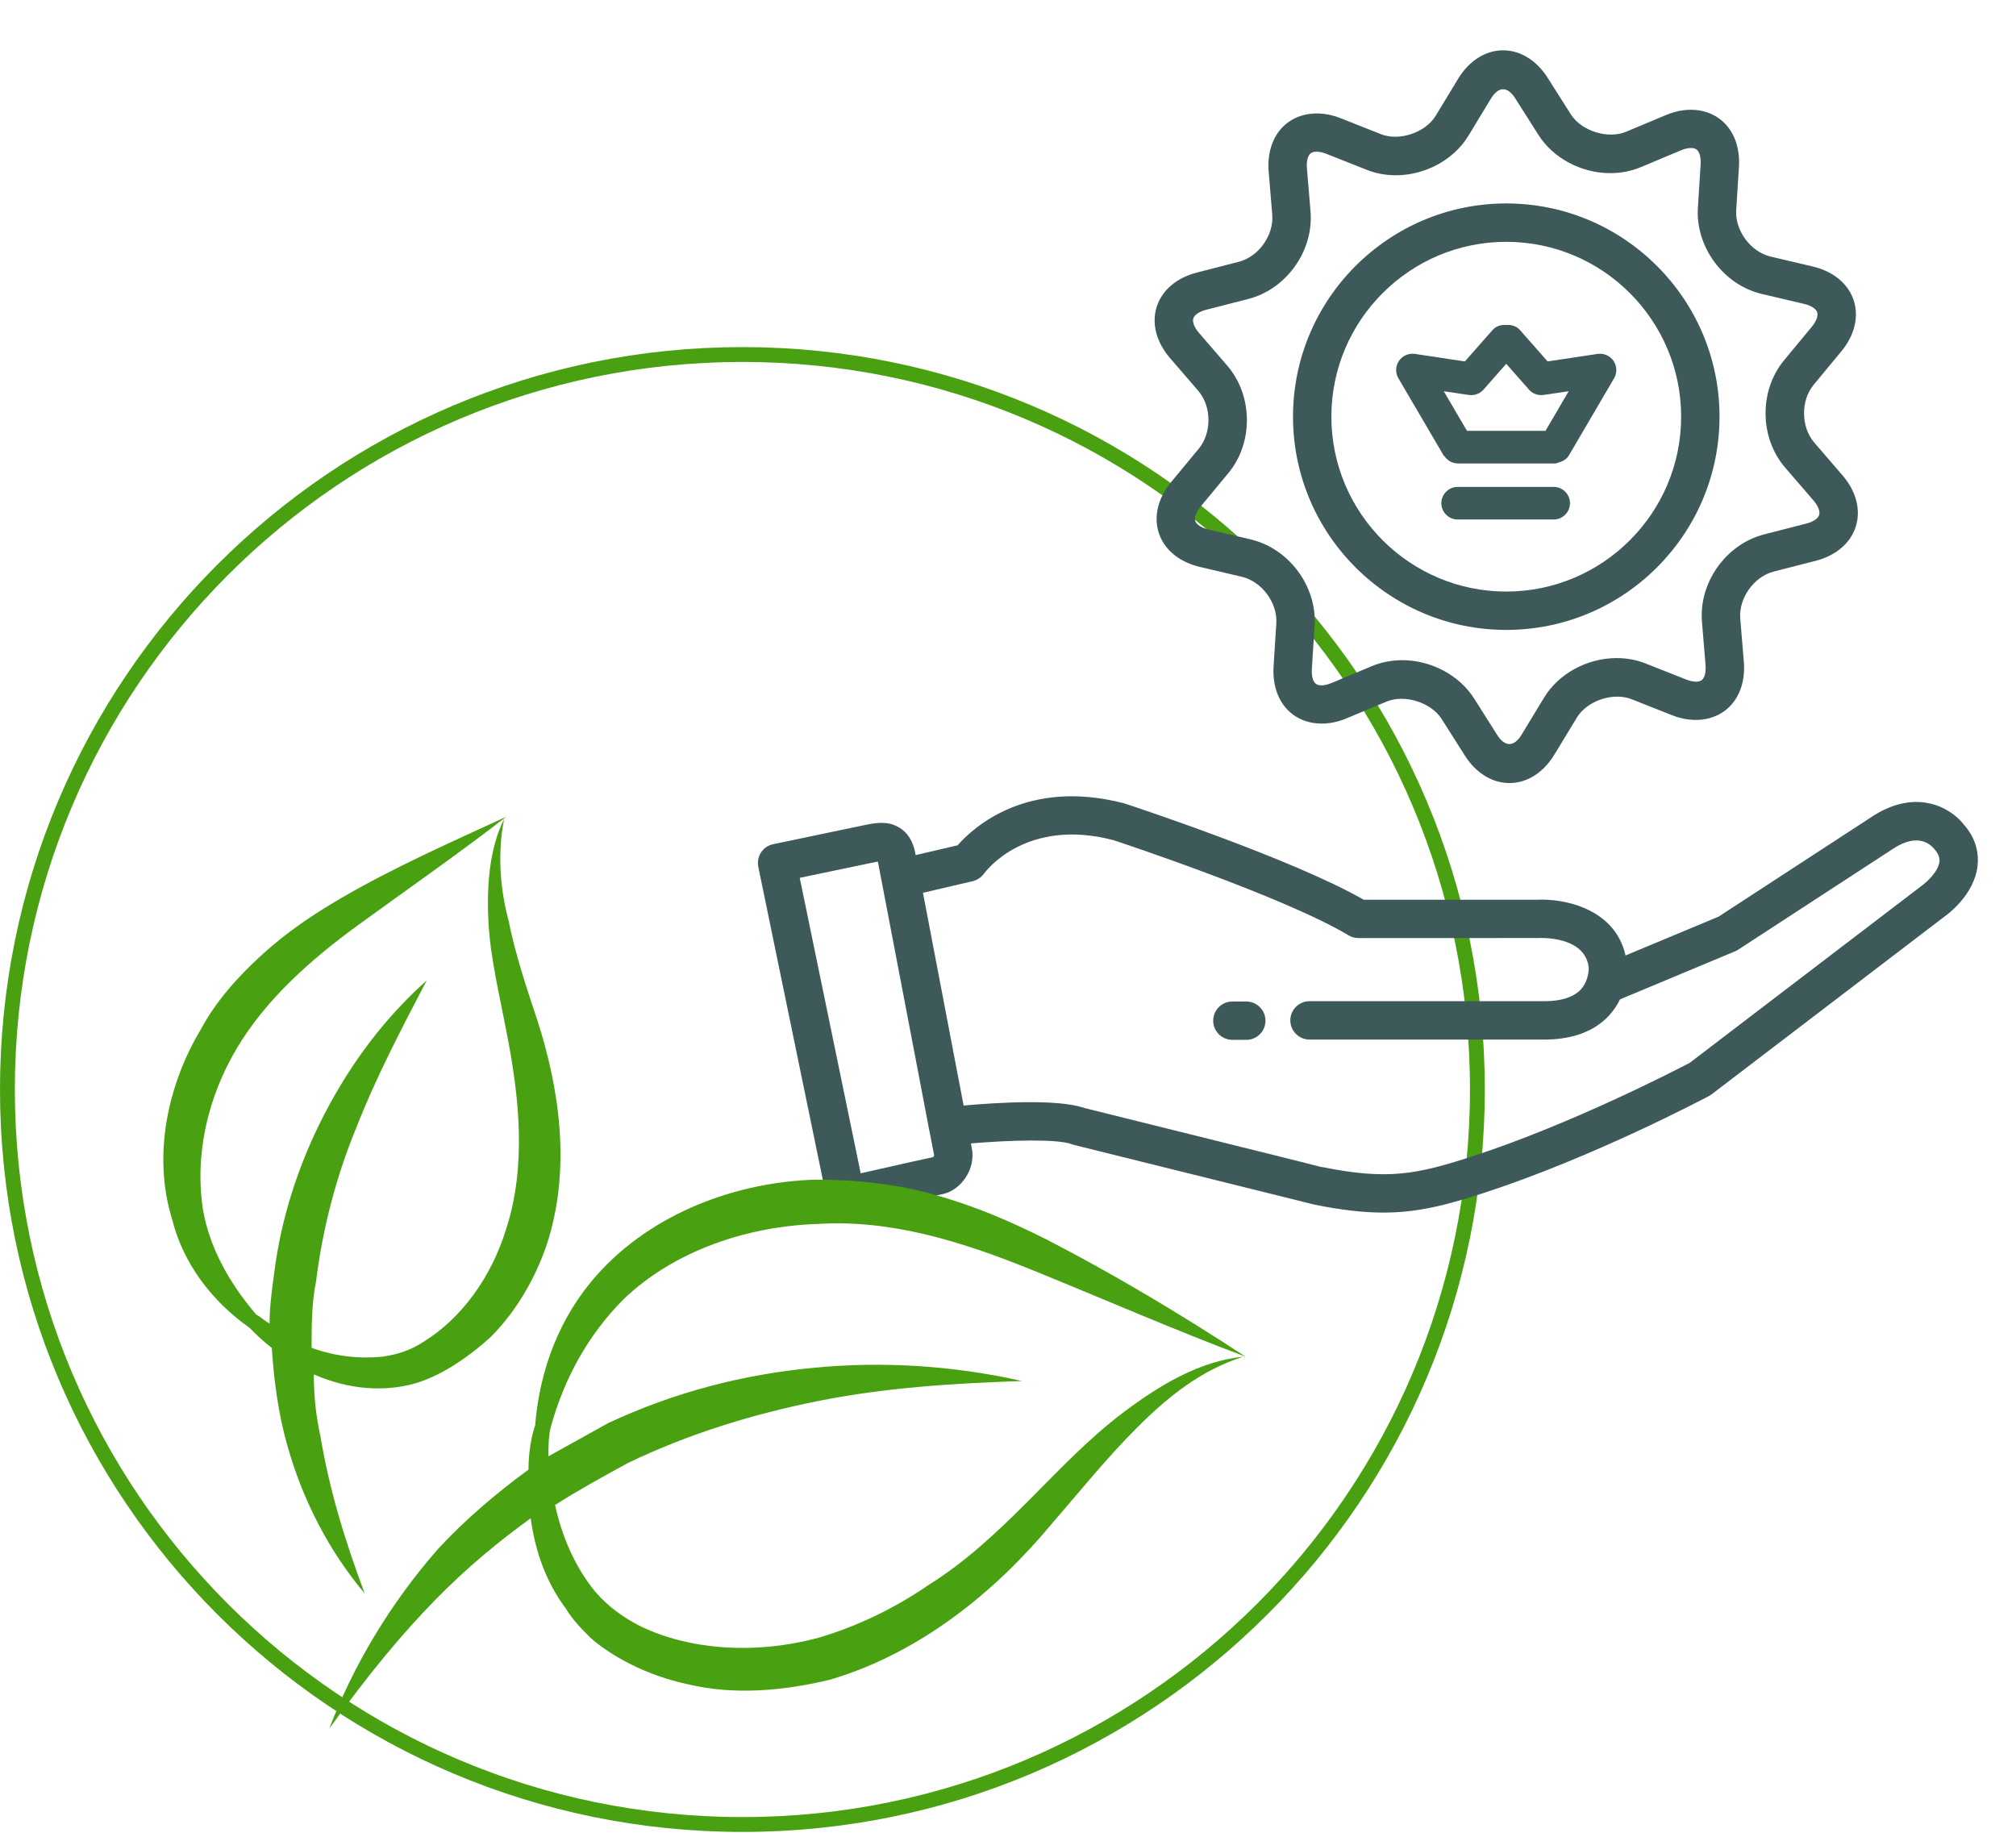
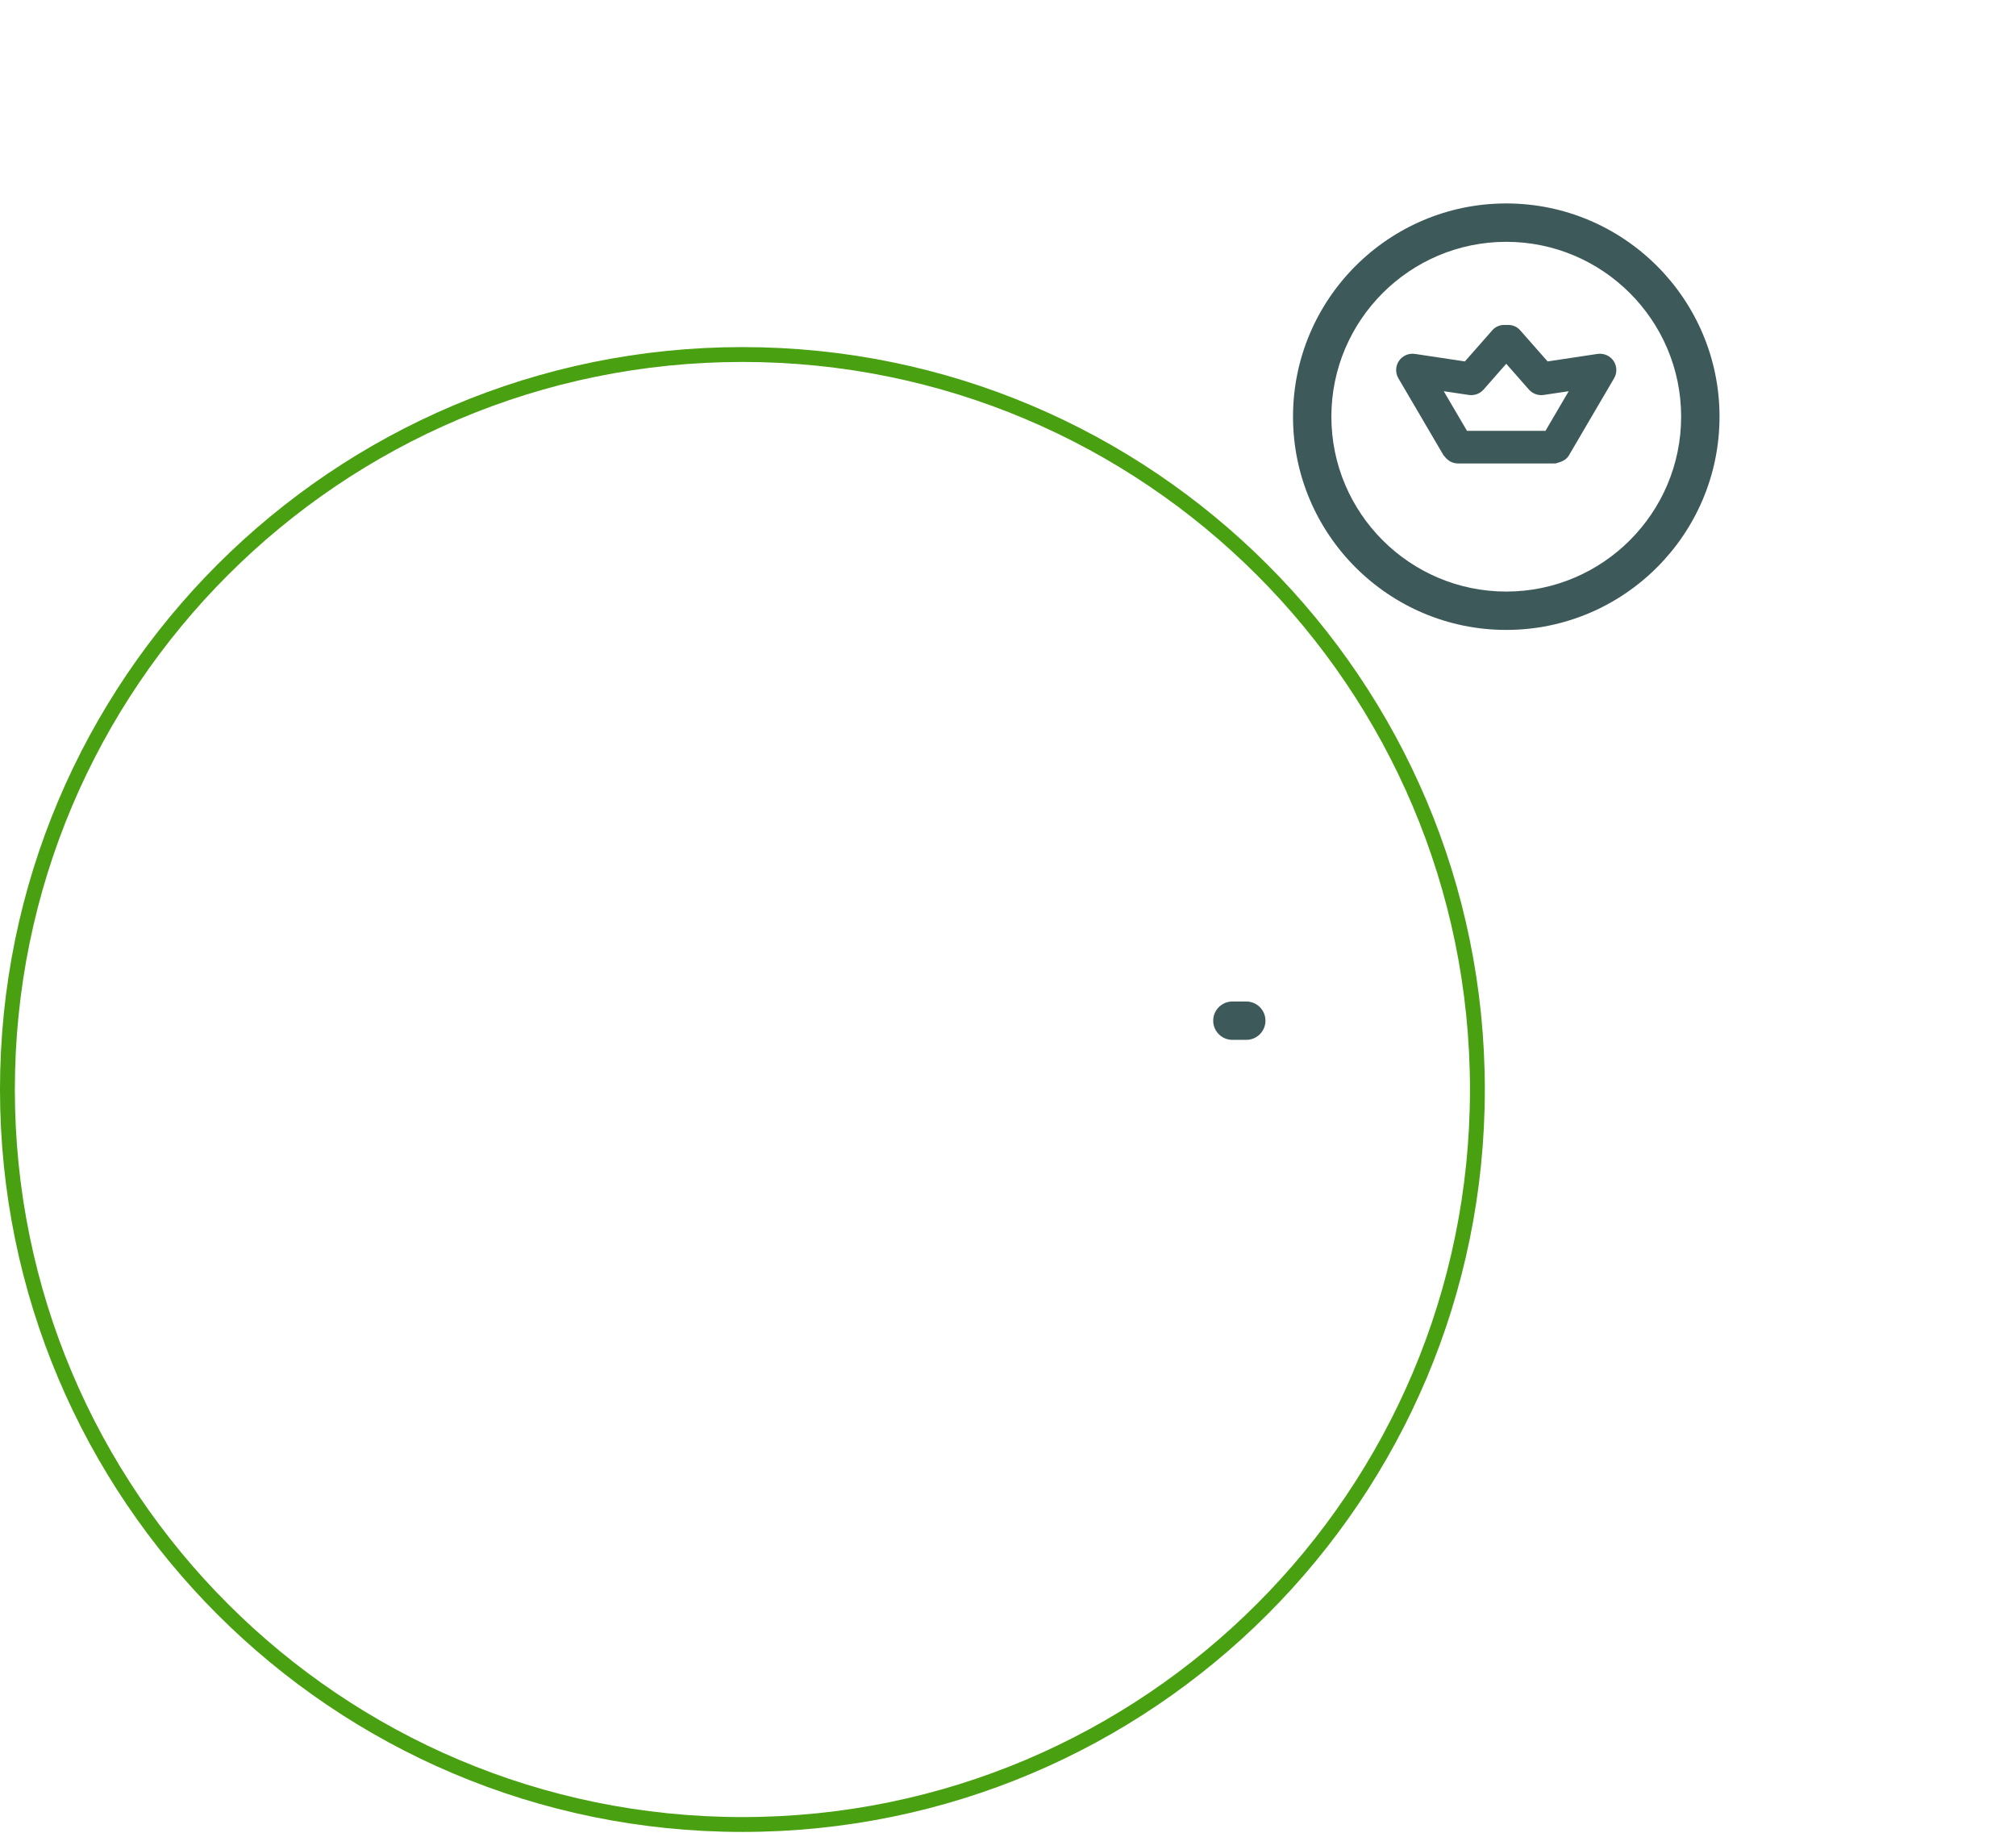
<svg xmlns="http://www.w3.org/2000/svg" width="79" height="72" viewBox="0 0 79 72" fill="none">
  <path d="M57.894 42.693C57.894 58.6 44.999 71.495 29.093 71.495C13.186 71.495 0.291 58.6 0.291 42.693C0.291 26.786 13.186 13.892 29.093 13.892C44.999 13.892 57.894 26.786 57.894 42.693Z" stroke="#49A010" stroke-width="0.582" />
-   <path d="M46.955 15.314C47.48 15.923 47.49 16.961 46.978 17.58L45.897 18.885C45.373 19.518 45.197 20.251 45.414 20.899C45.632 21.546 46.215 22.025 47.014 22.214L48.664 22.602C49.446 22.787 50.065 23.62 50.014 24.422L49.907 26.114C49.865 26.789 50.053 27.387 50.438 27.798C50.986 28.38 51.882 28.521 52.767 28.149L54.331 27.494C55.045 27.196 56.081 27.526 56.492 28.172L57.401 29.605C57.836 30.292 58.473 30.685 59.15 30.685C59.84 30.685 60.481 30.279 60.911 29.57L61.791 28.121C62.19 27.461 63.211 27.113 63.939 27.4L65.515 28.024C66.402 28.377 67.288 28.222 67.825 27.64C68.21 27.22 68.391 26.614 68.335 25.933L68.195 24.243C68.128 23.442 68.729 22.597 69.507 22.397L71.15 21.976C71.945 21.772 72.519 21.282 72.723 20.63C72.928 19.978 72.737 19.249 72.201 18.627L71.095 17.343C70.57 16.734 70.56 15.696 71.072 15.077L72.153 13.771C72.677 13.139 72.853 12.405 72.636 11.758C72.418 11.11 71.835 10.631 71.036 10.443L69.386 10.055C68.604 9.87 67.985 9.037 68.036 8.235L68.143 6.543C68.185 5.868 67.997 5.269 67.612 4.859C67.065 4.277 66.169 4.135 65.283 4.508L63.719 5.163C63.004 5.461 61.969 5.132 61.558 4.484L60.65 3.053C60.215 2.365 59.578 1.972 58.901 1.972C58.211 1.972 57.569 2.379 57.139 3.087L56.26 4.536C55.86 5.196 54.836 5.544 54.112 5.257L52.535 4.632C51.648 4.281 50.762 4.434 50.225 5.018C49.84 5.436 49.659 6.043 49.715 6.724L49.855 8.414C49.922 9.215 49.321 10.06 48.542 10.259L46.9 10.681C46.104 10.885 45.531 11.375 45.326 12.027C45.122 12.678 45.312 13.408 45.848 14.031L46.955 15.314ZM46.762 12.477C46.806 12.335 46.998 12.208 47.274 12.137L48.915 11.716C50.411 11.333 51.483 9.828 51.355 8.288L51.214 6.599C51.193 6.345 51.236 6.14 51.332 6.035C51.353 6.013 51.416 5.944 51.591 5.944C51.704 5.944 51.839 5.973 51.981 6.03L53.557 6.654C53.914 6.796 54.297 6.868 54.697 6.868C55.855 6.868 56.973 6.259 57.545 5.315L58.424 3.866C58.721 3.377 59.075 3.375 59.379 3.857L60.287 5.288C60.863 6.198 61.967 6.785 63.099 6.785C63.522 6.785 63.926 6.706 64.3 6.549L65.864 5.893C66.01 5.831 66.149 5.8 66.265 5.8C66.431 5.8 66.494 5.866 66.514 5.888C66.611 5.992 66.658 6.195 66.641 6.448L66.534 8.139C66.437 9.68 67.538 11.164 69.04 11.519L70.69 11.907C70.968 11.972 71.161 12.095 71.209 12.236C71.256 12.377 71.175 12.591 70.993 12.811L69.912 14.117C68.928 15.306 68.946 17.154 69.954 18.324L71.061 19.608C71.247 19.824 71.331 20.037 71.287 20.18C71.243 20.322 71.051 20.449 70.775 20.519L69.132 20.94C67.637 21.324 66.565 22.829 66.694 24.367L66.834 26.057C66.855 26.31 66.813 26.516 66.717 26.62C66.696 26.643 66.633 26.712 66.459 26.712C66.345 26.712 66.21 26.682 66.068 26.625L64.491 26.001C64.135 25.859 63.751 25.788 63.351 25.788C62.193 25.788 61.076 26.397 60.505 27.34L59.625 28.79C59.329 29.276 58.975 29.279 58.67 28.799L57.762 27.366C57.185 26.458 56.081 25.87 54.949 25.87C54.527 25.87 54.123 25.949 53.749 26.107L52.184 26.762C52.038 26.823 51.899 26.856 51.784 26.856C51.617 26.856 51.554 26.789 51.534 26.767C51.437 26.664 51.391 26.46 51.407 26.208L51.514 24.516C51.612 22.975 50.51 21.492 49.008 21.137L47.358 20.749C47.081 20.683 46.886 20.56 46.839 20.419C46.792 20.278 46.872 20.064 47.054 19.843L48.136 18.538C49.12 17.349 49.101 15.502 48.094 14.331L46.987 13.048C46.802 12.832 46.717 12.619 46.762 12.477Z" fill="#3E5959" />
  <path d="M59.025 24.684C63.633 24.684 67.382 20.936 67.382 16.328C67.382 11.72 63.633 7.972 59.025 7.972C54.417 7.972 50.669 11.72 50.669 16.328C50.668 20.936 54.417 24.684 59.025 24.684ZM59.025 9.476C62.803 9.476 65.878 12.55 65.878 16.328C65.878 20.106 62.803 23.181 59.025 23.181C55.247 23.181 52.172 20.106 52.172 16.328C52.172 12.55 55.246 9.476 59.025 9.476Z" fill="#3E5959" />
-   <path d="M76.96 32.318C76.501 31.71 75.172 30.854 73.415 31.964L67.346 35.919L63.699 37.441C63.285 35.586 61.257 35.199 60.216 35.257H53.439C50.645 33.655 44.372 31.583 44.057 31.481C40.251 30.489 38.147 32.416 37.525 33.124L35.882 33.508C35.877 33.481 35.871 33.45 35.866 33.424C35.778 32.964 35.569 32.631 35.246 32.433C34.918 32.233 34.56 32.189 33.962 32.315C33.925 32.322 30.297 33.081 30.297 33.081C29.892 33.166 29.631 33.562 29.715 33.968L32.409 47.031C32.45 47.229 32.569 47.401 32.738 47.512C32.861 47.59 33.002 47.631 33.146 47.631C33.202 47.631 33.257 47.625 33.312 47.612C33.312 47.612 36.901 46.801 36.969 46.785C37.653 46.63 38.268 45.803 38.073 44.942C38.07 44.929 38.06 44.88 38.046 44.806C39.565 44.678 41.438 44.621 42.006 44.839C42.035 44.85 42.064 44.86 42.094 44.867C42.094 44.867 51.343 47.164 51.492 47.2C52.558 47.418 53.425 47.516 54.211 47.516C55.575 47.516 56.695 47.219 58.187 46.733C62.444 45.344 66.789 43.044 66.972 42.946C67.008 42.926 67.042 42.905 67.075 42.88L76.2 35.915C76.319 35.832 77.361 35.069 77.492 33.941C77.542 33.528 77.482 32.902 76.96 32.318ZM36.565 45.342C36.27 45.404 35.558 45.564 33.728 45.977L31.339 34.399C32.389 34.179 34.202 33.8 34.263 33.788C34.315 33.778 34.359 33.769 34.401 33.762C34.852 36.122 35.468 39.34 35.934 41.774L36.412 44.279C36.413 44.283 36.415 44.286 36.416 44.29C36.528 44.876 36.599 45.245 36.604 45.265C36.609 45.287 36.583 45.323 36.565 45.342ZM76 33.765C75.957 34.158 75.492 34.574 75.313 34.703L66.214 41.648C65.703 41.916 61.605 44.038 57.721 45.304C55.531 46.019 54.383 46.255 51.793 45.728L51.792 45.735C51.325 45.611 49.57 45.175 42.496 43.419C41.456 43.053 39.033 43.208 37.761 43.322C37.662 42.804 37.545 42.195 37.415 41.515L36.168 34.985L38.117 34.53C38.293 34.489 38.452 34.382 38.559 34.234C38.624 34.144 40.2 32.025 43.632 32.922C43.699 32.943 50.298 35.123 52.847 36.653C52.964 36.723 53.098 36.759 53.234 36.759L60.259 36.758C60.337 36.753 62.128 36.662 62.257 37.927C62.257 37.93 62.263 38.102 62.2 38.314C62.19 38.34 62.181 38.367 62.173 38.393C62.128 38.519 62.059 38.651 61.951 38.768C61.676 39.068 61.208 39.224 60.569 39.233H51.315C50.9 39.233 50.563 39.569 50.563 39.984C50.563 40.4 50.9 40.736 51.315 40.736H60.578C61.66 40.723 62.495 40.403 63.062 39.784C63.245 39.582 63.382 39.37 63.482 39.161L67.99 37.279C68.032 37.262 68.073 37.241 68.111 37.216L74.229 33.23C75.166 32.638 75.646 33.084 75.799 33.269C76.002 33.5 76.011 33.662 76 33.765Z" fill="#3E5959" />
  <path d="M48.837 39.245H48.293C47.878 39.245 47.541 39.581 47.541 39.997C47.541 40.412 47.878 40.748 48.293 40.748H48.837C49.253 40.748 49.589 40.412 49.589 39.997C49.589 39.581 49.253 39.245 48.837 39.245Z" fill="#3E5959" />
  <path d="M56.569 17.845C56.578 17.861 56.596 17.866 56.606 17.882C56.65 17.945 56.704 17.997 56.768 18.041C56.791 18.057 56.811 18.075 56.836 18.087C56.92 18.13 57.011 18.158 57.111 18.159C57.115 18.159 57.118 18.162 57.121 18.162C57.122 18.162 57.125 18.161 57.126 18.161H60.881C60.887 18.161 60.892 18.158 60.898 18.158C60.908 18.158 60.918 18.162 60.928 18.162C60.986 18.162 61.039 18.134 61.094 18.118C61.108 18.113 61.122 18.113 61.136 18.107C61.273 18.058 61.401 17.981 61.48 17.845L63.251 14.823C63.375 14.611 63.367 14.346 63.229 14.142C63.091 13.939 62.847 13.834 62.605 13.868L60.645 14.163L59.567 12.938C59.425 12.777 59.222 12.716 59.024 12.735C58.827 12.716 58.624 12.777 58.482 12.938L57.404 14.163L55.444 13.868C55.199 13.834 54.958 13.939 54.82 14.142C54.682 14.346 54.673 14.611 54.798 14.823L56.569 17.845ZM57.559 15.477C57.776 15.508 57.991 15.43 58.134 15.268L59.024 14.255L59.915 15.268C60.059 15.43 60.277 15.508 60.489 15.477L61.472 15.33L60.562 16.883H57.486L56.576 15.33L57.559 15.477Z" fill="#3E5959" />
-   <path d="M60.882 19.08H57.12C56.767 19.08 56.481 19.366 56.481 19.718C56.481 20.072 56.767 20.357 57.12 20.357H60.882C61.235 20.357 61.522 20.071 61.522 19.718C61.522 19.365 61.235 19.08 60.882 19.08Z" fill="#3E5959" />
-   <path d="M44.04 55.332C42.653 56.372 41.438 57.673 40.224 58.888C39.01 60.102 37.796 61.229 36.408 62.096C35.021 63.05 33.546 63.744 32.072 64.178C29.47 64.872 26.955 64.612 25.134 63.744C24.44 63.397 23.833 62.964 23.312 62.357C22.532 61.403 22.011 60.188 21.751 58.974C22.705 58.367 23.659 57.847 24.613 57.326C26.955 56.199 29.47 55.418 32.072 54.898C34.674 54.378 37.362 54.204 40.051 54.117C37.362 53.51 34.587 53.337 31.898 53.597C29.123 53.857 26.434 54.551 23.833 55.765C23.052 56.199 22.271 56.633 21.491 57.066C21.491 56.719 21.491 56.286 21.578 55.939C22.098 54.031 23.052 52.296 24.44 50.908C26.434 49 29.297 48.046 32.072 47.96C34.934 47.786 37.709 48.654 40.484 49.781C43.26 50.908 46.035 52.123 48.81 53.163C46.295 51.516 43.693 49.954 41.005 48.567C39.617 47.873 38.23 47.266 36.668 46.832C35.194 46.399 33.546 46.225 31.985 46.225C28.863 46.312 25.567 47.526 23.399 49.954C21.925 51.602 21.144 53.684 20.971 55.852C20.797 56.372 20.71 56.979 20.71 57.587C19.409 58.541 18.195 59.581 17.154 60.709C15.333 62.79 13.859 65.219 12.905 67.734C16.027 63.397 18.282 61.316 20.797 59.495C20.971 60.795 21.404 62.01 22.185 63.05C22.445 63.484 22.792 63.831 23.139 64.178C23.919 64.872 25.307 65.652 26.955 65.999C28.776 66.433 30.684 66.259 32.505 65.826C36.061 64.785 39.01 62.357 41.178 59.755C42.306 58.454 43.346 57.153 44.561 55.939C45.775 54.724 47.076 53.684 48.724 53.163C46.989 53.337 45.428 54.291 44.04 55.332Z" fill="#49A010" />
-   <path d="M19.149 36.251C19.236 37.639 19.583 39.027 19.843 40.414C20.363 43.016 20.624 45.705 19.843 48.133C19.236 50.128 18.022 51.689 16.634 52.556C16.114 52.903 15.593 53.077 14.986 53.163C14.119 53.25 13.165 53.163 12.211 52.817C12.211 51.949 12.211 51.082 12.384 50.215C12.645 48.133 13.165 46.139 13.945 44.23C14.726 42.236 15.68 40.414 16.721 38.42C15.073 39.894 13.772 41.629 12.731 43.623C11.691 45.618 10.997 47.786 10.736 49.955C10.65 50.562 10.563 51.255 10.563 51.862C10.39 51.776 10.216 51.602 10.043 51.516C9.002 50.301 8.221 48.914 7.961 47.439C7.614 45.271 8.135 43.016 9.262 41.108C10.39 39.2 12.124 37.639 14.032 36.251C15.94 34.864 17.935 33.476 19.843 32.002C17.588 33.042 15.42 33.996 13.338 35.211C12.298 35.818 11.257 36.512 10.303 37.379C9.349 38.246 8.482 39.2 7.875 40.328C6.574 42.496 5.966 45.271 6.747 47.786C7.181 49.521 8.308 50.995 9.783 52.036C10.043 52.296 10.303 52.556 10.65 52.817C10.736 54.117 10.91 55.418 11.257 56.633C11.864 58.801 12.905 60.796 14.292 62.443C13.512 60.362 12.905 58.367 12.558 56.286C12.384 55.505 12.298 54.725 12.298 53.857C13.685 54.464 15.073 54.551 16.287 54.204C17.154 53.944 18.195 53.337 19.236 52.383C20.277 51.342 21.057 49.955 21.491 48.567C22.358 45.705 21.924 42.669 21.057 39.981C20.624 38.68 20.19 37.379 19.93 36.078C19.583 34.777 19.496 33.389 19.756 32.088C19.149 33.303 19.062 34.864 19.149 36.251Z" fill="#49A010" />
</svg>